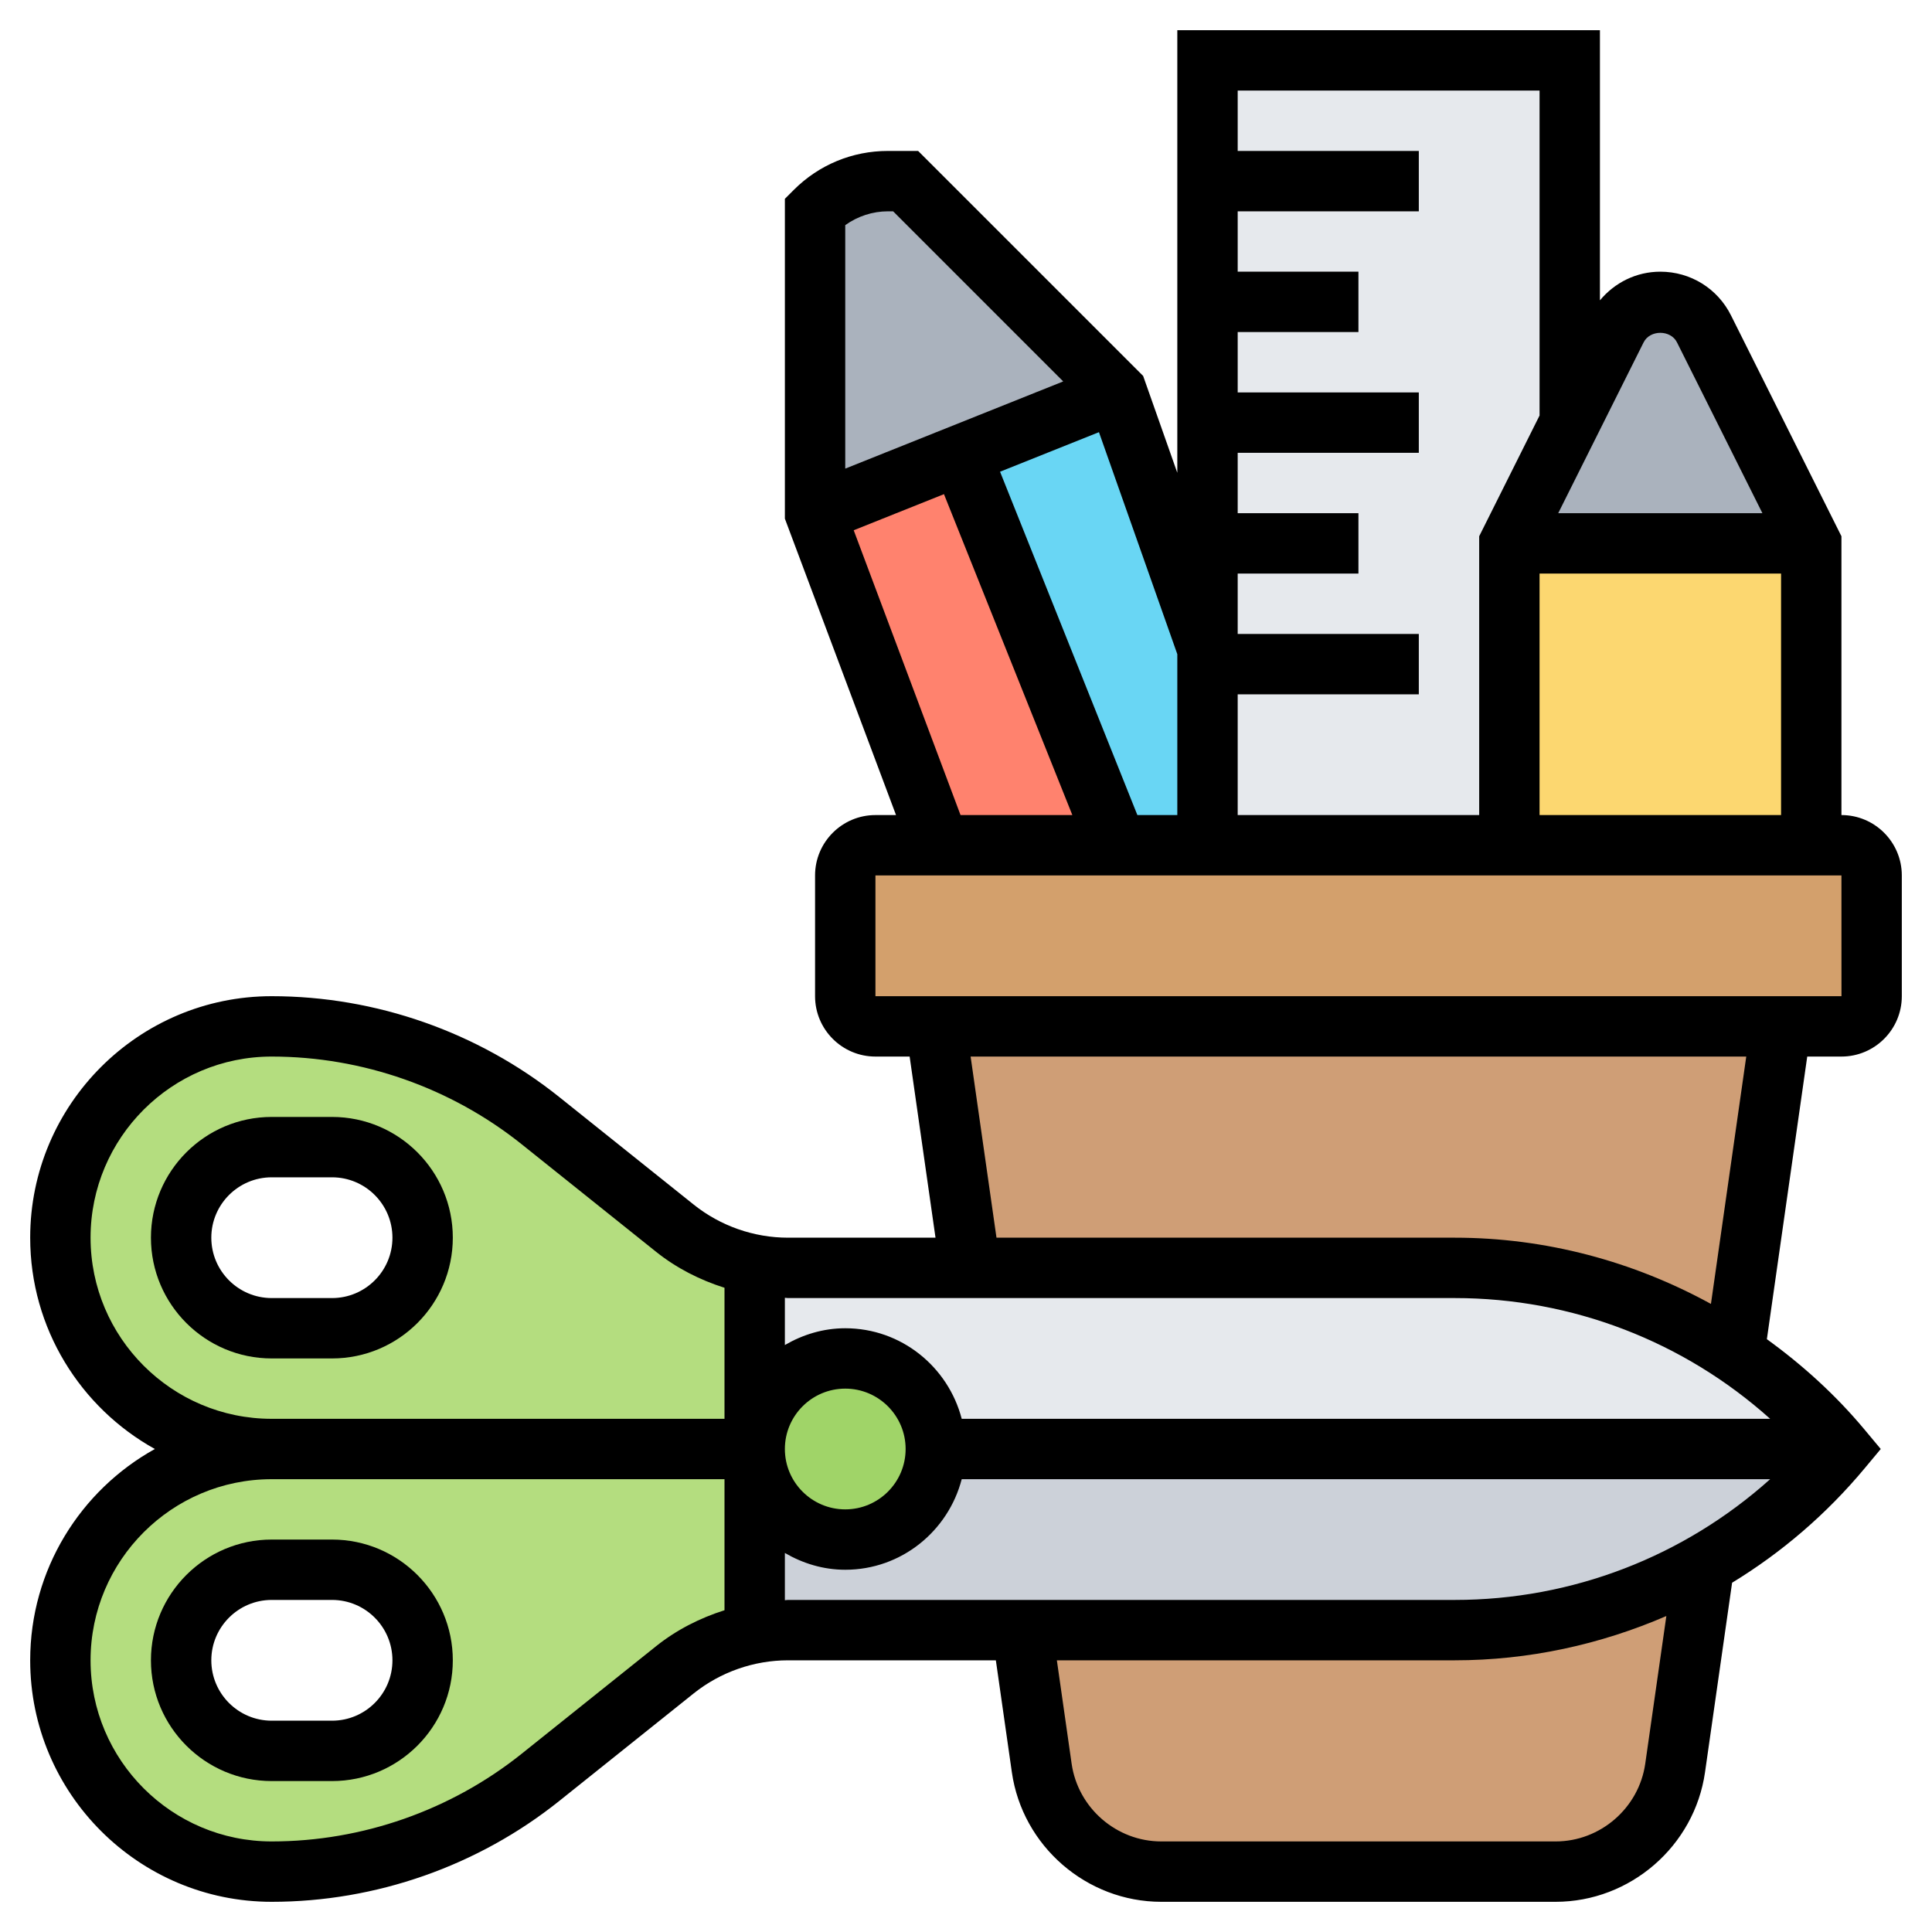
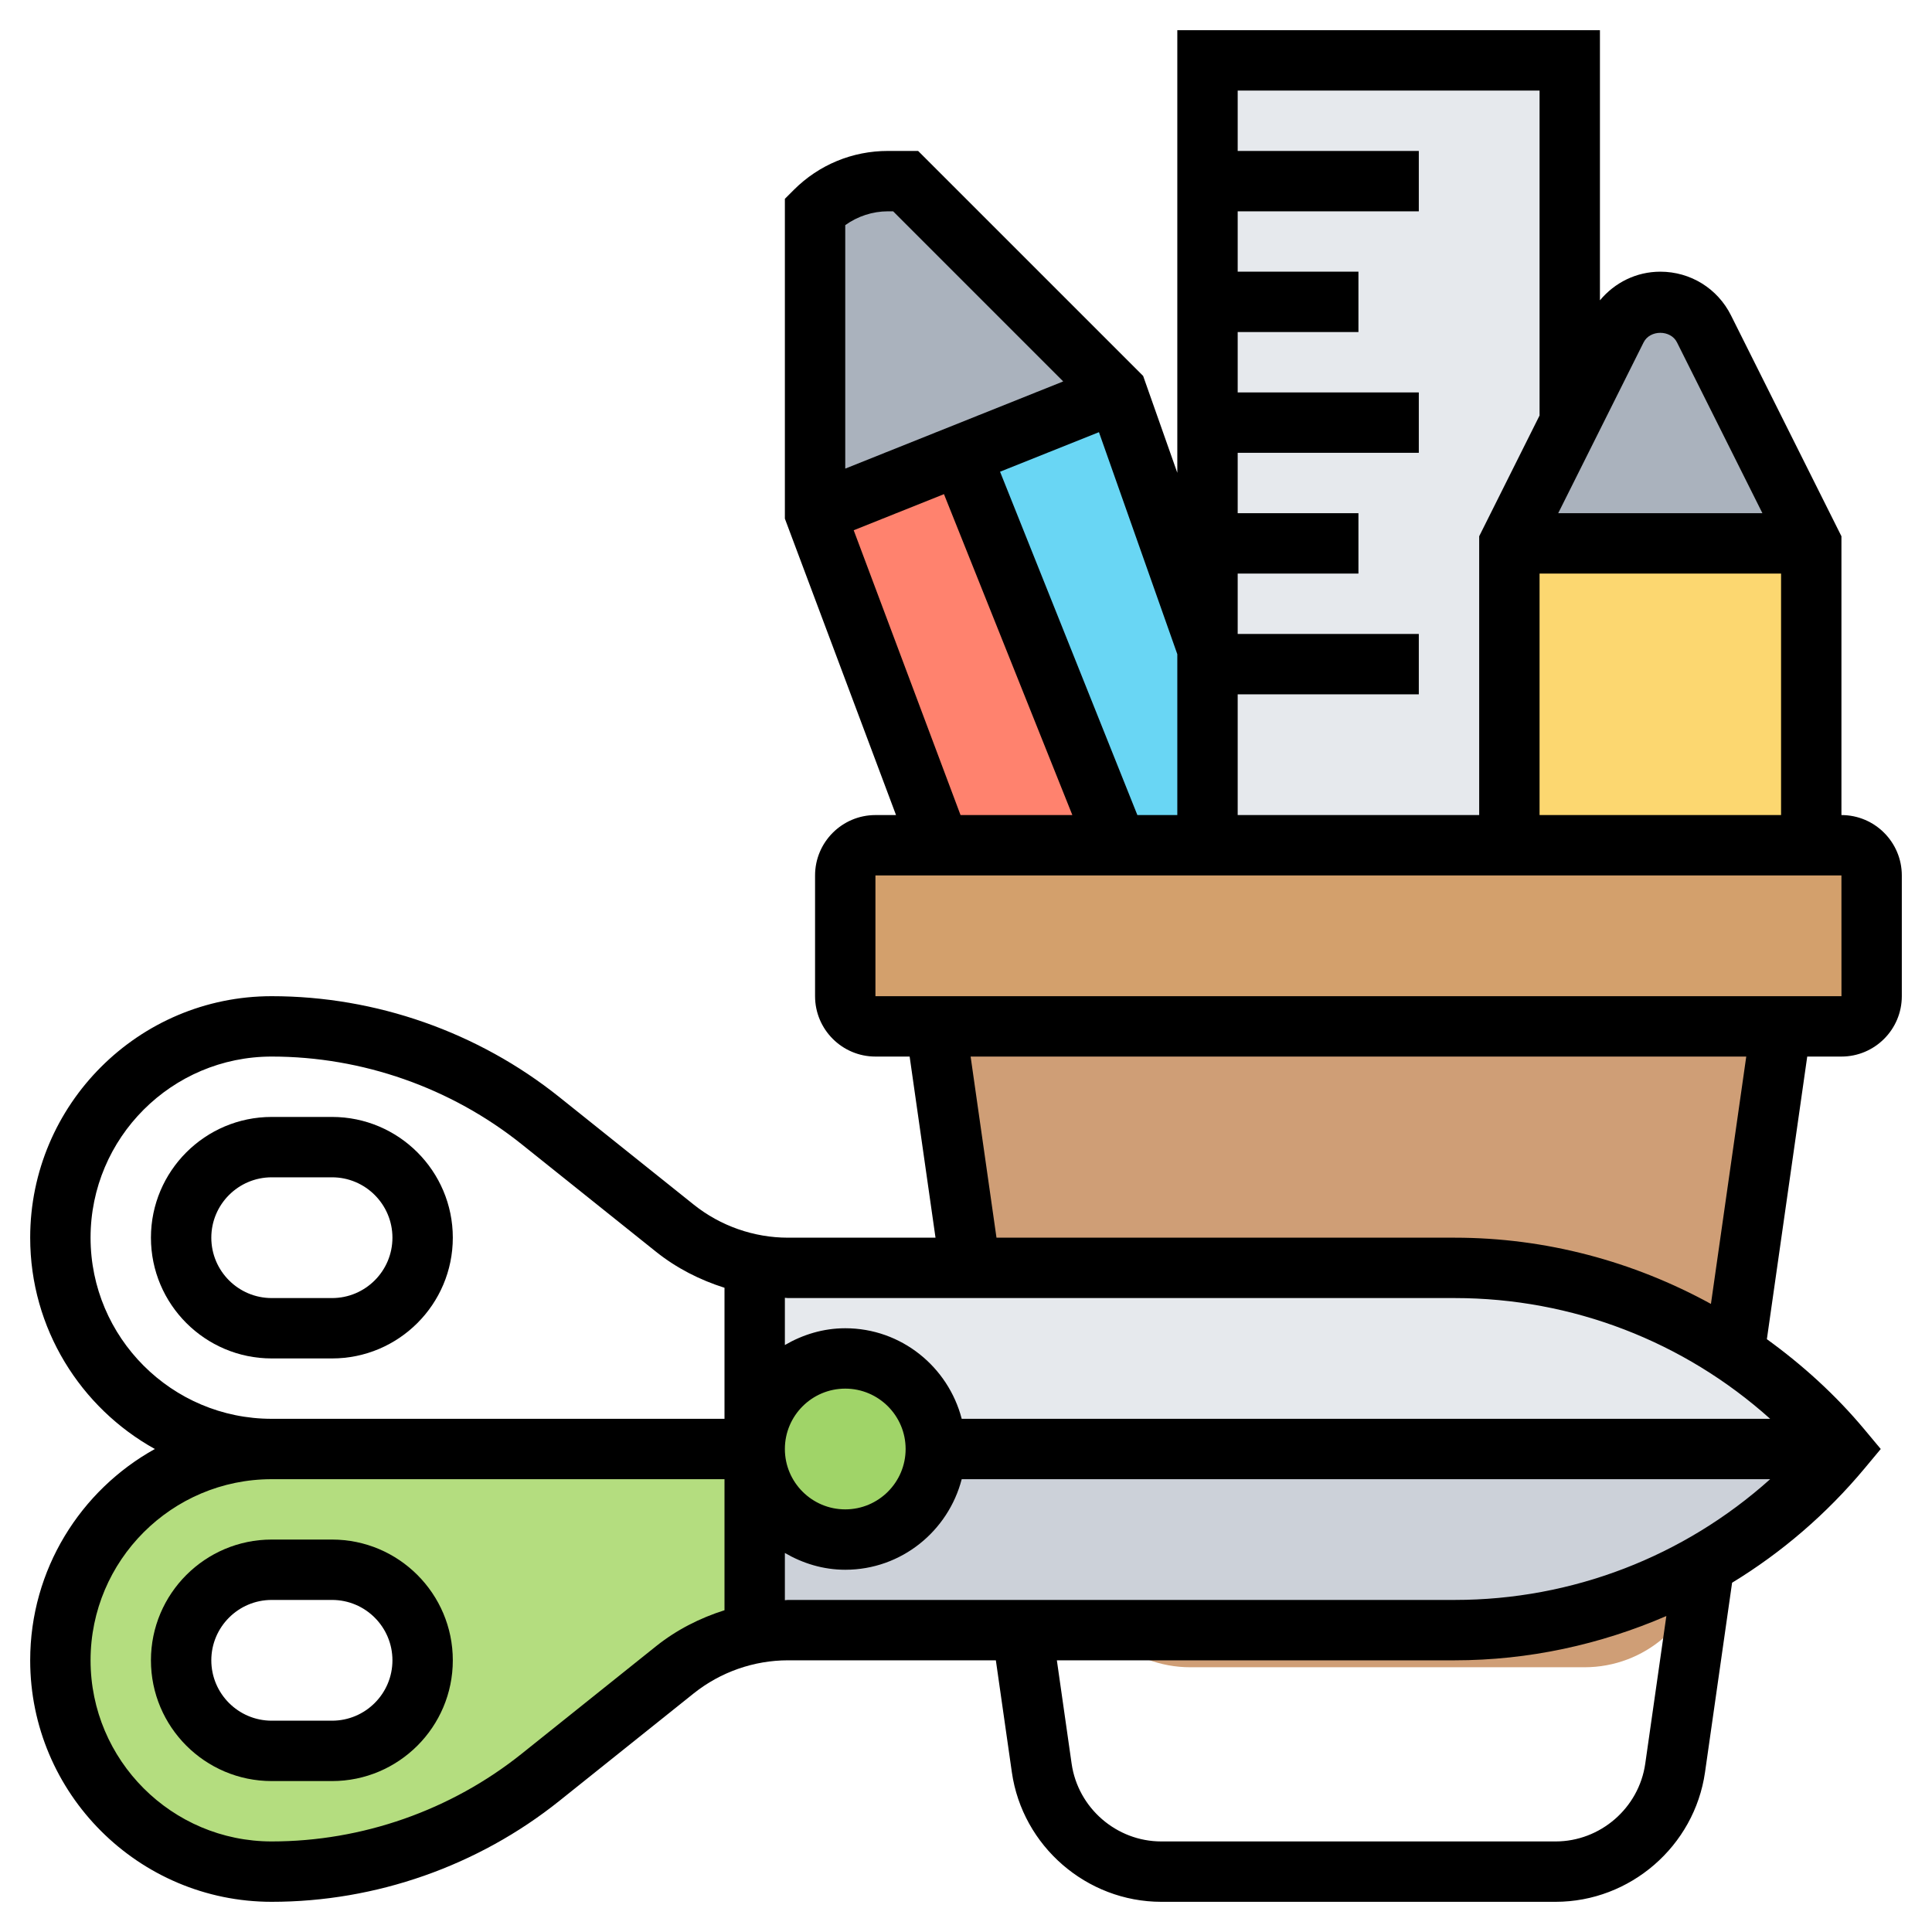
<svg xmlns="http://www.w3.org/2000/svg" id="Layer_5" enable-background="new 0 0 64 64" height="512" viewBox="0 0 64 64" width="512">
  <g>
    <g>
      <g>
-         <path d="m48.19 54c2.93 0 5.78-.77 8.26-2.2l.01.01-.97 6.76c-.28 1.97-1.97 3.43-3.96 3.43h-13.06c-1.99 0-3.68-1.46-3.96-3.43l-.65-4.57z" fill="#cf9e76" />
+         <path d="m48.19 54c2.93 0 5.78-.77 8.26-2.2c-.28 1.97-1.97 3.43-3.96 3.43h-13.06c-1.99 0-3.68-1.46-3.96-3.43l-.65-4.57z" fill="#cf9e76" />
      </g>
      <g>
        <path d="m55.26 43.58c-2.18-1.03-4.6-1.58-7.07-1.58h-16.05l-1.14-8h28l-1.54 10.81-.01.01c-.7-.47-1.43-.89-2.19-1.24z" fill="#cf9e76" />
      </g>
      <g>
        <path d="m62 29v4c0 .55-.45 1-1 1h-2-28-2c-.55 0-1-.45-1-1v-4c0-.55.45-1 1-1h2.12 5.88 3 10 10 1c.55 0 1 .45 1 1z" fill="#d3a06c" />
      </g>
      <g>
        <path d="m37 13-5.17 2.07-4.83 1.93v-10c.64-.64 1.51-1 2.41-1h.59z" fill="#aab2bd" />
      </g>
      <g>
        <path d="m40 22v6h-3l-5.17-12.93 5.17-2.07 3 8.5z" fill="#69d6f4" />
      </g>
      <g>
        <path d="m31.83 15.07 5.17 12.93h-5.88l-4.12-11z" fill="#ff826e" />
      </g>
      <g>
        <path d="m50 18v10h-10v-6-.5-3.5-4-4-4-4h12v11.8l.08.04z" fill="#e6e9ed" />
      </g>
      <g>
        <path d="m56.45 10.89 3.55 7.11h-10l2.08-4.16 1.47-2.95c.28-.54.84-.89 1.45-.89s1.17.35 1.45.89z" fill="#aab2bd" />
      </g>
      <g>
        <path d="m50 18h10v10h-10z" fill="#fcd770" />
      </g>
      <g>
        <path d="m28 51c1.66 0 3-1.34 3-3h30c-1.29 1.55-2.83 2.83-4.55 3.8-2.48 1.43-5.33 2.2-8.26 2.2h-14.33-7.76c-.37 0-.74.03-1.1.11v-.01-6.1c0 1.66 1.34 3 3 3z" fill="#ccd1d9" />
      </g>
      <g>
        <path d="m26.1 42h6.04 16.05c2.47 0 4.89.55 7.07 1.58.76.35 1.49.77 2.19 1.24 1.32.87 2.52 1.94 3.55 3.18h-30c0-1.66-1.34-3-3-3s-3 1.34-3 3v-6.1-.01c.36.08.73.11 1.1.11z" fill="#e6e9ed" />
      </g>
      <g>
        <circle cx="28" cy="48" fill="#a0d468" r="3" />
      </g>
      <g>
        <path d="m25 54.1v.01c-.96.17-1.87.58-2.64 1.2l-4.46 3.57c-1.26 1.01-2.68 1.79-4.18 2.32-1.5.52-3.1.8-4.72.8-1.94 0-3.68-.78-4.95-2.05s-2.05-3.01-2.05-4.95c0-3.87 3.13-7 7-7h16zm-11 .9c0-1.66-1.34-3-3-3h-2c-.83 0-1.58.34-2.12.88s-.88 1.29-.88 2.12c0 1.66 1.34 3 3 3h2c.83 0 1.58-.34 2.12-.88s.88-1.29.88-2.12z" fill="#b4dd7f" />
      </g>
      <g>
-         <path d="m25 41.9v6.1h-16c-1.94 0-3.68-.78-4.95-2.05s-2.05-3.01-2.05-4.95.78-3.68 2.05-4.95 3.01-2.05 4.95-2.05c3.24 0 6.38 1.1 8.9 3.12l4.46 3.57c.77.62 1.68 1.03 2.64 1.2zm-11-.9c0-.83-.34-1.58-.88-2.12s-1.29-.88-2.12-.88h-2c-1.66 0-3 1.34-3 3 0 .83.34 1.58.88 2.12s1.29.88 2.12.88h2c1.66 0 3-1.34 3-3z" fill="#b4dd7f" />
-       </g>
+         </g>
    </g>
    <g>
      <path d="m5 55c0 2.206 1.794 4 4 4h2c2.206 0 4-1.794 4-4s-1.794-4-4-4h-2c-2.206 0-4 1.794-4 4zm8 0c0 1.103-.897 2-2 2h-2c-1.103 0-2-.897-2-2s.897-2 2-2h2c1.103 0 2 .897 2 2z" />
      <path d="m11 37h-2c-2.206 0-4 1.794-4 4s1.794 4 4 4h2c2.206 0 4-1.794 4-4s-1.794-4-4-4zm0 6h-2c-1.103 0-2-.897-2-2s.897-2 2-2h2c1.103 0 2 .897 2 2s-.897 2-2 2z" />
      <path d="m61 27v-9.236l-3.658-7.316c-.446-.893-1.343-1.448-2.342-1.448-.792 0-1.51.359-2 .949v-8.949h-14v14.662l-1.132-3.209-7.454-7.453h-1c-1.179 0-2.288.459-3.121 1.293l-.293.293v10.595l3.682 9.819h-.682c-1.103 0-2 .897-2 2v4c0 1.103.897 2 2 2h1.133l.857 6h-4.886c-1.131 0-2.24-.389-3.124-1.096l-4.452-3.562c-2.694-2.155-6.077-3.342-9.528-3.342-4.411 0-8 3.589-8 8 0 3.008 1.669 5.634 4.13 7-2.461 1.366-4.13 3.992-4.13 7 0 4.411 3.589 8 8 8 3.451 0 6.834-1.187 9.529-3.343l4.452-3.562c.884-.706 1.993-1.095 3.123-1.095h6.885l.53 3.708c.35 2.447 2.478 4.292 4.95 4.292h13.062c2.472 0 4.6-1.845 4.95-4.292l.897-6.278c1.641-1 3.127-2.273 4.391-3.79l.533-.64-.534-.64c-.958-1.149-2.054-2.141-3.238-2.998l1.337-9.362h1.133c1.103 0 2-.897 2-2v-4c0-1.103-.897-2-2-2zm-6.553-15.659c.211-.421.895-.421 1.105 0l2.83 5.659h-6.764zm4.553 7.659v8h-8v-8zm-18 4h6v-2h-6v-2h4v-2h-4v-2h6v-2h-6v-2h4v-2h-4v-2h6v-2h-6v-2h10v10.764l-2 4v9.236h-8zm-2-1.329v5.329h-1.323l-4.549-11.374 3.276-1.31zm-11-14.213c.409-.294.907-.458 1.414-.458h.172l5.634 5.635-7.22 2.888zm.28 10.107 2.99-1.196 4.253 10.631h-3.704zm-4.28 35.776c-.818.259-1.592.652-2.268 1.193l-4.452 3.562c-2.342 1.873-5.282 2.904-8.28 2.904-3.309 0-6-2.691-6-6s2.691-6 6-6h15zm0-6.341h-15c-3.309 0-6-2.691-6-6s2.691-6 6-6c2.998 0 5.938 1.031 8.28 2.904l4.452 3.562c.676.541 1.45.934 2.268 1.193zm30.501 11.424c-.21 1.469-1.487 2.576-2.97 2.576h-13.062c-1.483 0-2.76-1.107-2.97-2.576l-.489-3.424h13.18c2.45 0 4.824-.522 7.01-1.467zm-6.311-5.424h-22.086c-.035 0-.069.008-.104.009v-1.565c.591.344 1.268.556 2 .556 1.858 0 3.411-1.28 3.858-3h26.781c-2.855 2.56-6.553 4-10.449 4zm-22.19-5c0-1.103.897-2 2-2s2 .897 2 2-.897 2-2 2-2-.897-2-2zm32.639-1h-26.781c-.447-1.72-2-3-3.858-3-.732 0-1.409.212-2 .556v-1.565c.035.001.069.009.104.009h22.086c3.896 0 7.594 1.44 10.449 4zm-26.486-12h25.694l-1.17 8.194c-2.571-1.41-5.472-2.194-8.487-2.194h-15.18zm-3.153-2v-4h32l.001 4z" />
    </g>
  </g>
</svg>